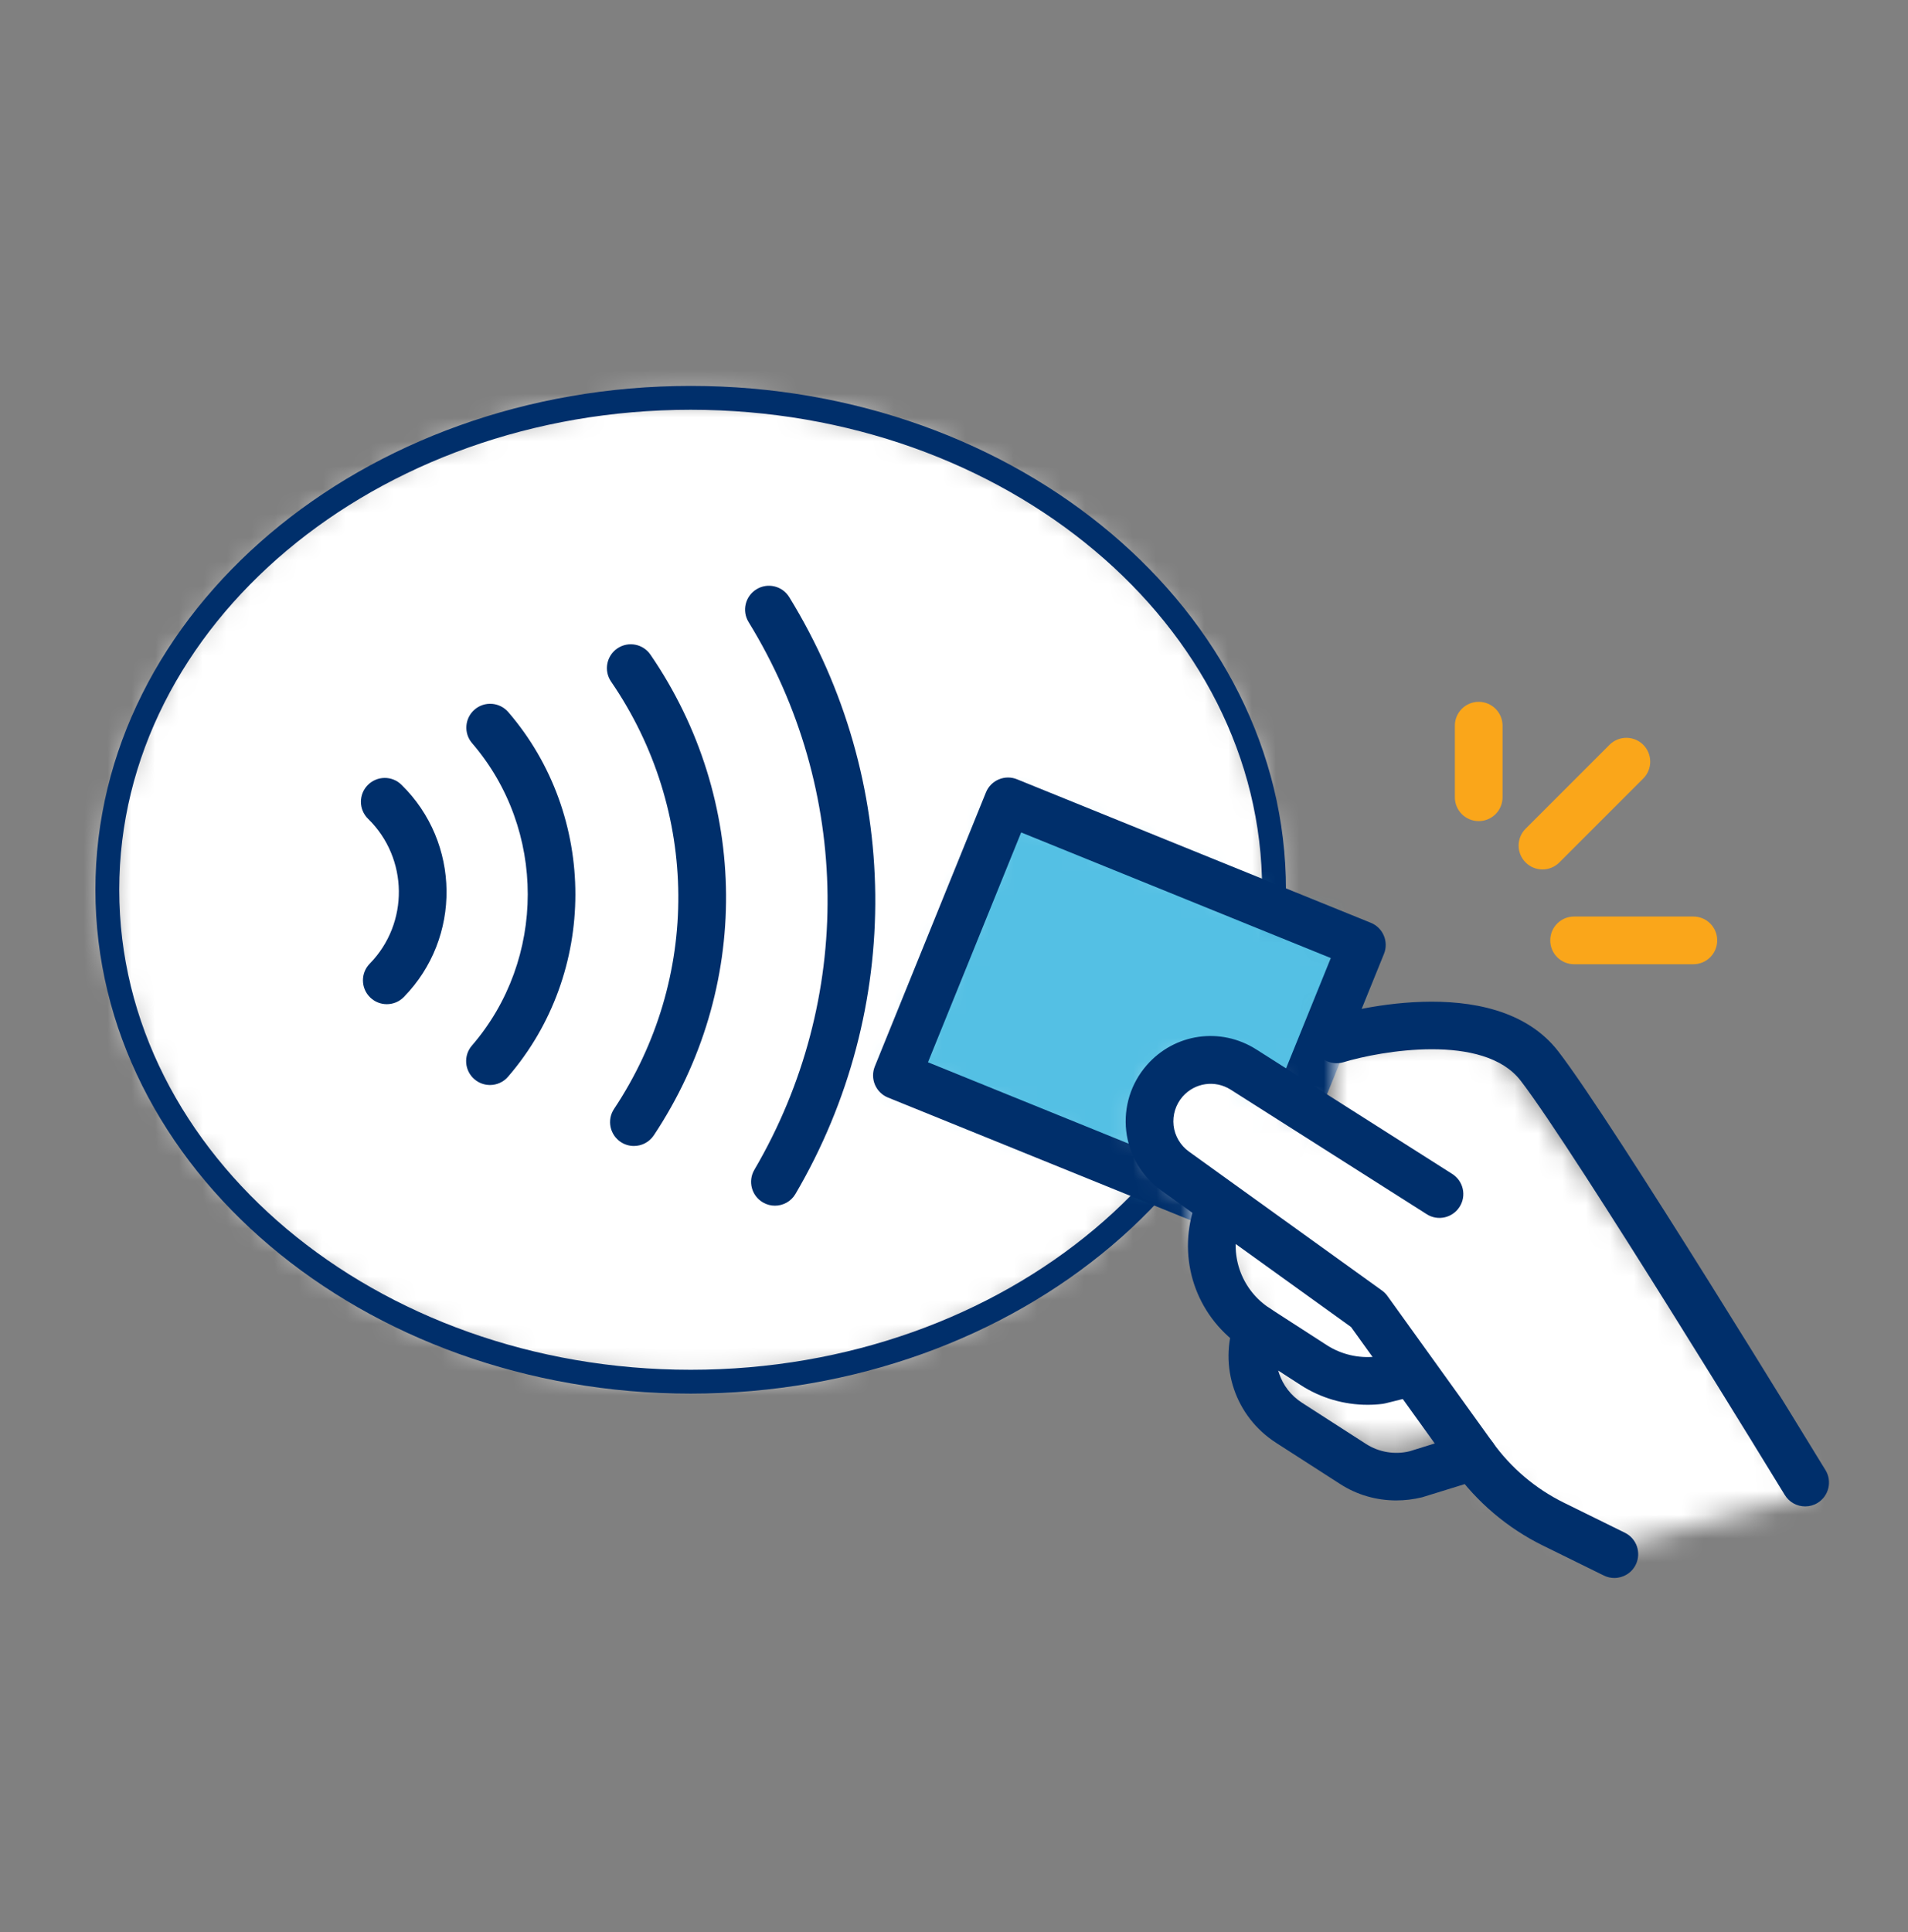
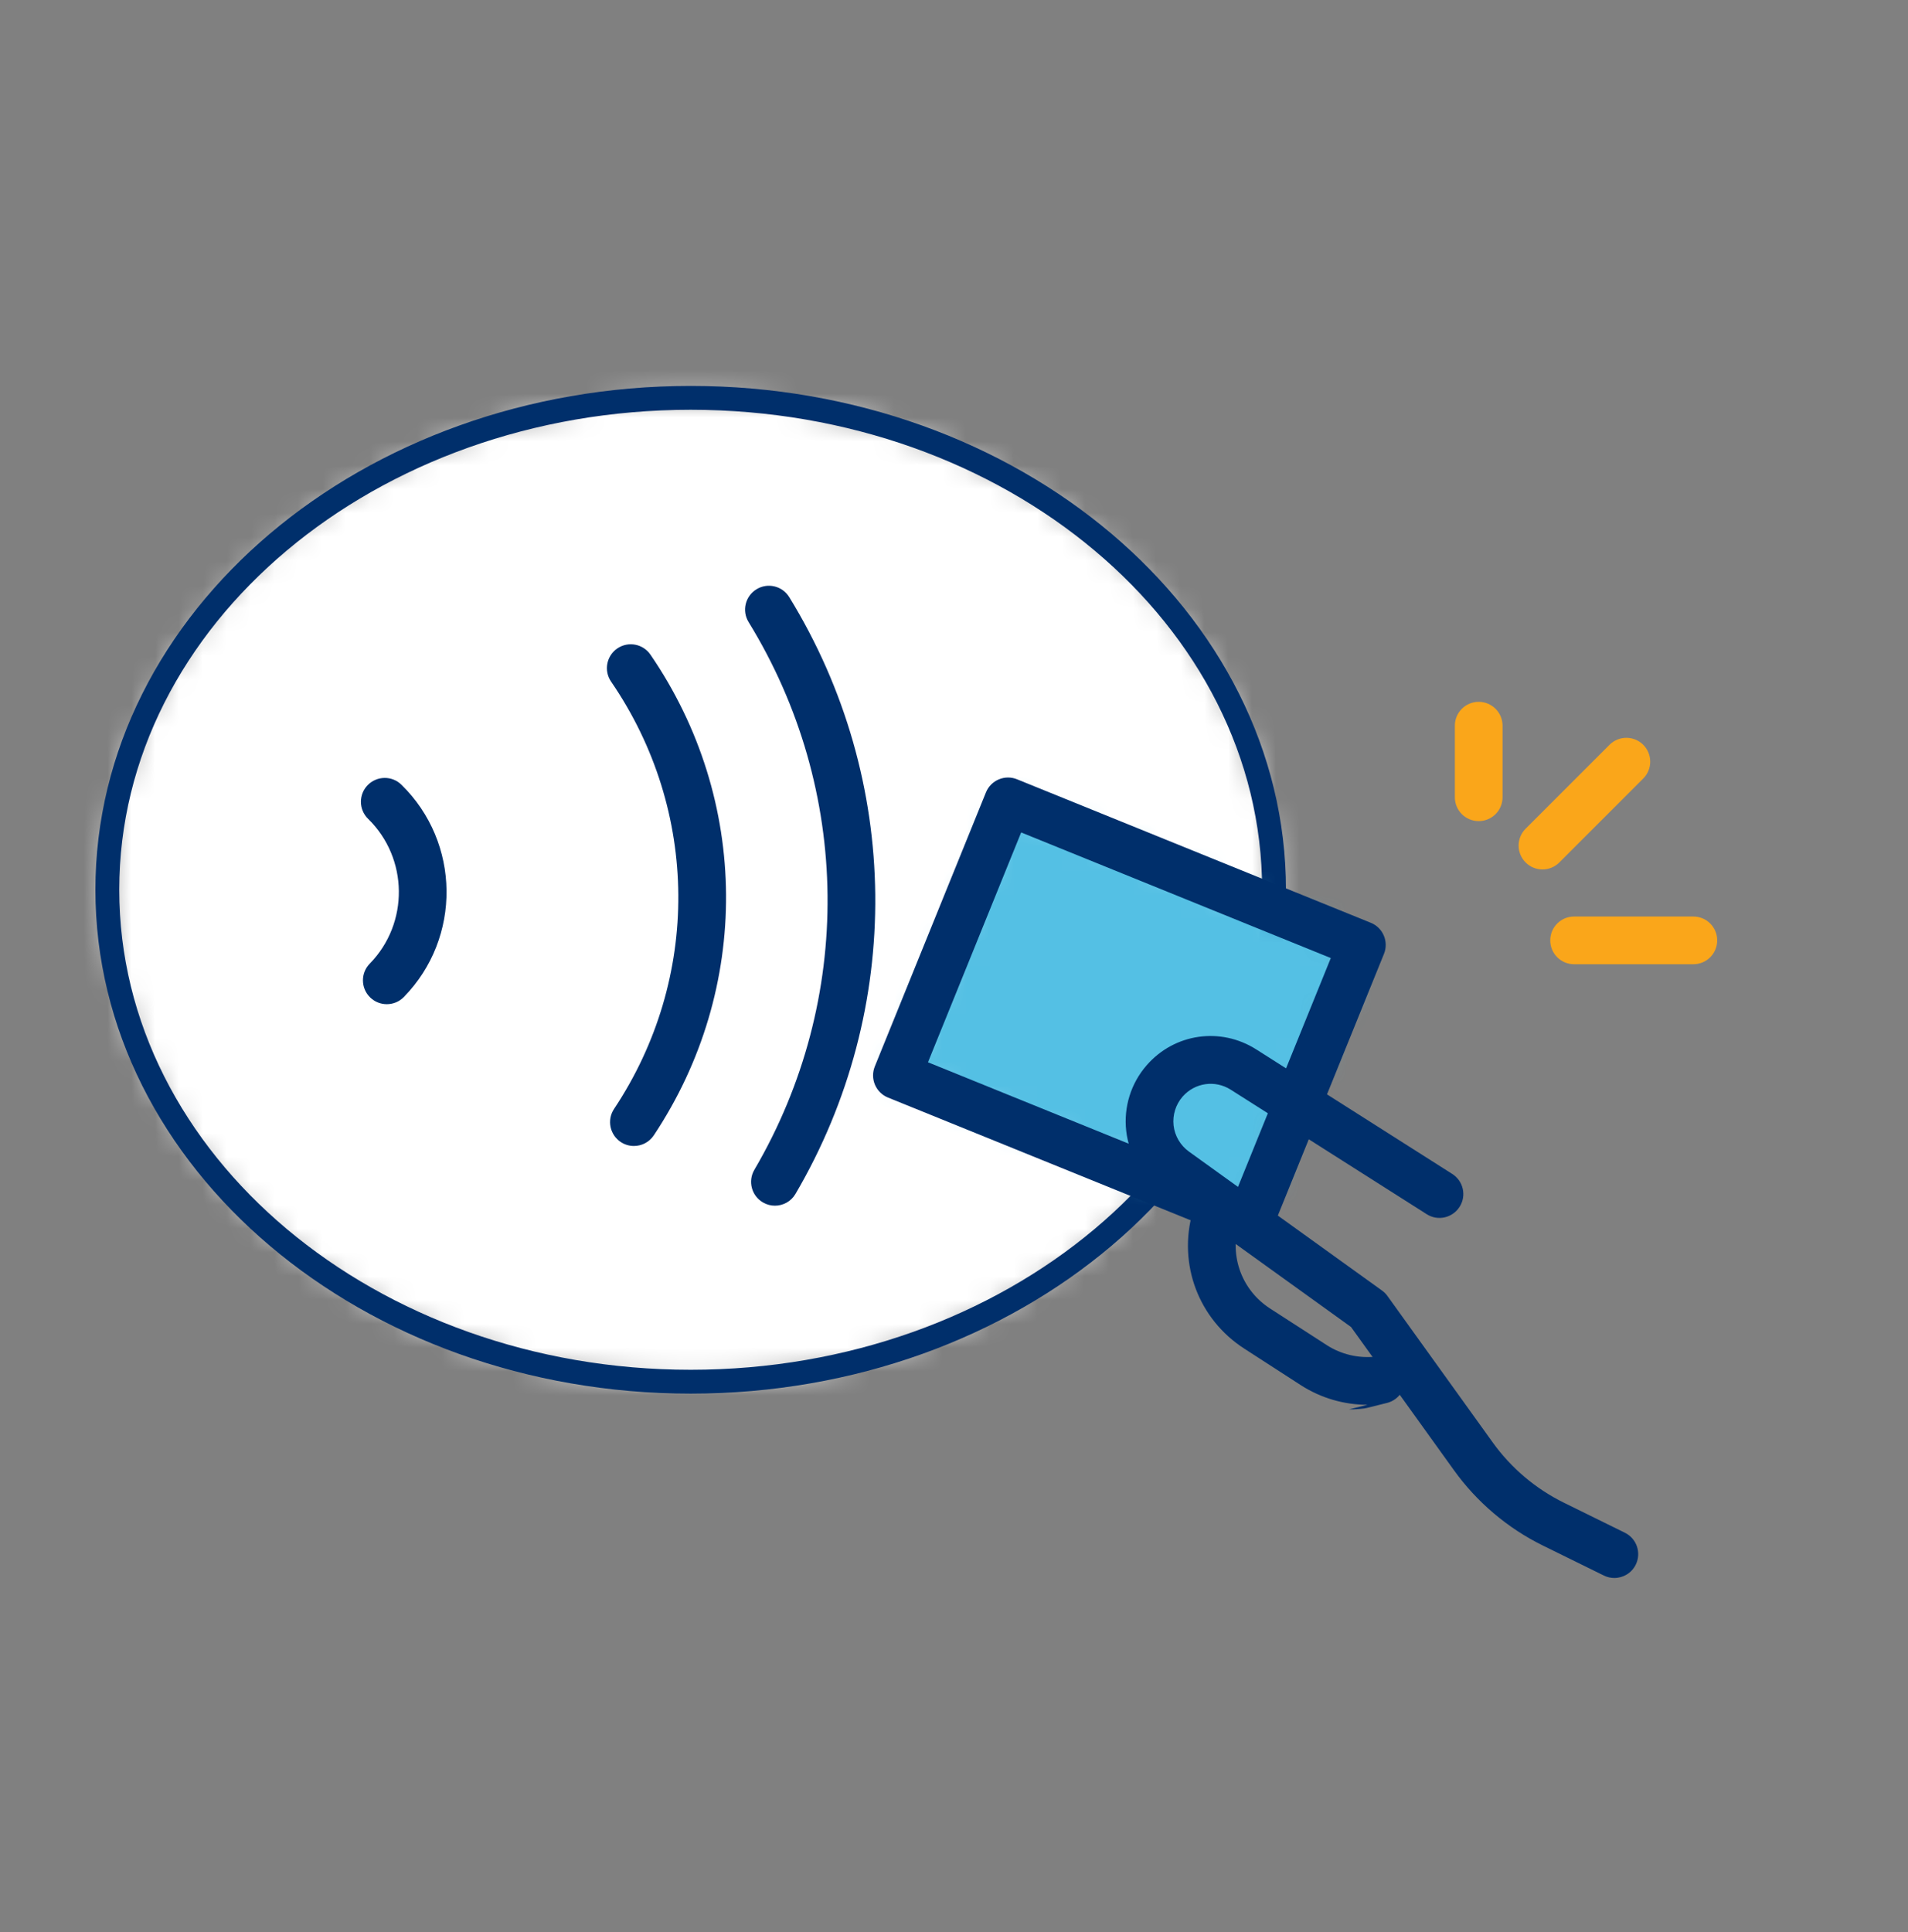
<svg xmlns="http://www.w3.org/2000/svg" fill="none" height="81" viewBox="0 0 80 81" width="80">
  <rect x="0" y="0" width="80" height="81" fill="#808080" stroke="none" />
  <mask id="a" height="42" maskUnits="userSpaceOnUse" width="50" x="4" y="16">
    <path clip-rule="evenodd" d="m4.499 37.301c0 11.389 10.952 20.621 24.46 20.621 13.509 0 24.46-9.232 24.46-20.621 0-11.391-10.951-20.623-24.46-20.623-13.508 0-24.46 9.232-24.46 20.623z" fill="#fff" fill-rule="evenodd" />
  </mask>
  <mask id="b" height="19" maskUnits="userSpaceOnUse" width="21" x="37" y="33">
    <path clip-rule="evenodd" d="m37.606 45.084 14.837 6.017 4.659-11.489-14.837-6.017z" fill="#fff" fill-rule="evenodd" />
  </mask>
  <mask id="c" height="22" maskUnits="userSpaceOnUse" width="29" x="47" y="43">
    <path clip-rule="evenodd" d="m56 44.213v3.105l-4.171-2.529c-.799-.526-1.822-.566-2.659-.103-.793.434-1.308 1.243-1.364 2.144-.057.901.353 1.769 1.084 2.298l1.11 1.139v1.806l1 .438v.18l.376.015c.095 1.085.685 2.066 1.6 2.658-.453 1.252.02 2.652 1.14 3.372l2.121 1.365c.769.495 1.708.652 2.598.436l.668-.161 1.083-.62c.919 1.411 2.116 2.618 3.522 3.546l3.204 1.664 8.605-2.336s-10.853-15.622-12.833-18.194c-.701-.909-1.793-1.204-2.911-1.204-2.042 0-4.173.981-4.173.981z" fill="#fff" fill-rule="evenodd" />
  </mask>
  <g mask="url(#a)">
    <path clip-rule="evenodd" d="m-.5 62.922h58.919v-51.244h-58.919z" fill="#fff" fill-rule="evenodd" />
  </g>
  <path clip-rule="evenodd" d="m28.959 17.178c-13.211 0-23.959 9.026-23.959 20.122s10.748 20.123 23.959 20.123c13.212 0 23.96-9.027 23.96-20.123s-10.748-20.122-23.96-20.122zm0 41.245c-13.763 0-24.959-9.475-24.959-21.123 0-11.646 11.196-21.122 24.959-21.122s24.96 9.476 24.96 21.122c0 11.648-11.197 21.123-24.96 21.123z" fill="#002f6b" fill-rule="evenodd" />
  <path clip-rule="evenodd" d="m32.491 50.544c-.172 0-.346-.044-.505-.138-.476-.279-.636-.891-.356-1.368 4.177-7.126 4.085-15.923-.242-22.959-.29-.47-.142-1.086.329-1.375.468-.29 1.086-.143 1.375.328 4.714 7.666 4.815 17.253.262 25.018-.185.317-.519.494-.863.494z" fill="#002f6b" fill-rule="evenodd" />
  <path clip-rule="evenodd" d="m26.579 48.041c-.19 0-.383-.054-.553-.167-.46-.307-.585-.927-.279-1.387 3.637-5.467 3.588-12.498-.125-17.913-.312-.455-.195-1.078.26-1.39.456-.312 1.077-.196 1.39.259 4.176 6.092 4.231 14.002.141 20.152-.193.29-.511.446-.834.446z" fill="#002f6b" fill-rule="evenodd" />
-   <path clip-rule="evenodd" d="m20.544 45.485c-.232 0-.465-.08-.653-.243-.418-.361-.465-.992-.104-1.41 3.118-3.612 3.122-9.061.008-12.676-.36-.418-.313-1.05.105-1.41.416-.36 1.048-.314 1.411.105 3.755 4.36 3.752 10.932-.01 15.287-.197.23-.477.347-.757.347z" fill="#002f6b" fill-rule="evenodd" />
  <path clip-rule="evenodd" d="m16.218 42.097c-.252 0-.505-.095-.699-.285-.395-.386-.403-1.019-.016-1.414 1.654-1.693 1.623-4.416-.069-6.072-.395-.385-.403-1.019-.016-1.414.387-.394 1.02-.402 1.414-.015 2.481 2.426 2.527 6.418.101 8.899-.195.2-.455.301-.715.301z" fill="#002f6b" fill-rule="evenodd" />
  <g mask="url(#b)">
    <path clip-rule="evenodd" d="m39.511 27.083 24.104 9.774-8.417 20.755-24.104-9.774z" fill="#54c0e4" fill-rule="evenodd" />
  </g>
  <path clip-rule="evenodd" d="m38.909 44.532 12.982 5.265 3.908-9.634-12.983-5.266zm13.533 7.567c-.125 0-.253-.023-.376-.073l-14.836-6.016c-.246-.1-.441-.293-.545-.538-.103-.244-.105-.519-.005-.765l4.659-11.488c.099-.247.293-.442.537-.545.246-.104.519-.106.765-.006l14.836 6.017c.512.208.758.791.551 1.303l-4.659 11.487c-.158.389-.532.624-.927.624z" fill="#002f6b" fill-rule="evenodd" />
  <g mask="url(#c)">
-     <path clip-rule="evenodd" d="m42.801 69.965h38.116v-31.732h-38.116z" fill="#fff" fill-rule="evenodd" />
-   </g>
+     </g>
  <g clip-rule="evenodd" fill-rule="evenodd">
-     <path d="m75.688 63.151c-.337 0-.666-.17-.854-.479-.088-.144-8.815-14.434-11.075-17.369-1.55-2.012-5.889-1.241-7.429-.774-.526.159-1.087-.139-1.247-.666-.162-.528.136-1.087.664-1.247.28-.086 6.886-2.051 9.596 1.467 2.326 3.02 10.836 16.956 11.198 17.547.288.471.138 1.086-.333 1.375-.163.099-.342.146-.52.146z" fill="#002f6b" />
    <path d="m67.687 66.151c-.148 0-.299-.033-.44-.103l-2.561-1.259c-1.474-.726-2.76-1.815-3.718-3.148l-4.321-6.011-7.967-5.733c-.813-.586-1.346-1.492-1.459-2.487-.114-.996.198-1.999.858-2.753 1.165-1.337 3.098-1.616 4.596-.663l8.216 5.219c.466.295.605.914.308 1.379-.297.466-.915.607-1.38.308l-8.216-5.219c-.659-.418-1.506-.293-2.019.291-.289.332-.426.773-.377 1.211.05.436.285.834.641 1.091l8.1 5.829c.088.064.165.14.227.228l4.416 6.142c.769 1.069 1.798 1.94 2.978 2.521l2.56 1.26c.495.244.7.843.456 1.338-.173.354-.529.559-.898.559z" fill="#002f6b" />
-     <path d="m57.34 58.891c-.986 0-1.959-.283-2.795-.821l-2.373-1.533c-1.919-1.236-2.788-3.542-2.163-5.74.15-.531.708-.843 1.235-.688.532.151.84.704.689 1.235-.383 1.345.149 2.756 1.323 3.513l2.373 1.532c.604.39 1.327.559 2.041.484l.777-.193c.533-.136 1.079.191 1.212.728.135.535-.191 1.078-.727 1.212l-.84.209c-.039.01-.079.018-.119.023-.21.026-.422.039-.633.039z" fill="#002f6b" />
-     <path d="m58.542 62.9c-.838 0-1.648-.235-2.345-.684l-2.69-1.73c-1.714-1.102-2.427-3.211-1.734-5.128.189-.52.763-.789 1.281-.601.519.188.788.761.6 1.281-.374 1.034.011 2.172.935 2.766l2.69 1.731c.537.344 1.2.456 1.821.305l2.384-.739c.531-.162 1.088.133 1.251.659.163.529-.131 1.088-.659 1.251l-2.444.756c-.364.09-.73.133-1.09.133z" fill="#002f6b" />
+     <path d="m57.34 58.891c-.986 0-1.959-.283-2.795-.821l-2.373-1.533c-1.919-1.236-2.788-3.542-2.163-5.74.15-.531.708-.843 1.235-.688.532.151.84.704.689 1.235-.383 1.345.149 2.756 1.323 3.513l2.373 1.532c.604.39 1.327.559 2.041.484c.533-.136 1.079.191 1.212.728.135.535-.191 1.078-.727 1.212l-.84.209c-.039.01-.079.018-.119.023-.21.026-.422.039-.633.039z" fill="#002f6b" />
    <path d="m62 34.422c-.553 0-1-.447-1-1v-3c0-.553.447-1 1-1s1 .447 1 1v3c0 .553-.447 1-1 1z" fill="#faa61a" />
    <path d="m71 40.422h-5c-.553 0-1-.447-1-1s.447-1 1-1h5c.553 0 1 .447 1 1s-.447 1-1 1z" fill="#faa61a" />
    <path d="m64.674 36.448c-.256 0-.512-.098-.707-.293-.391-.391-.391-1.023 0-1.414l3.518-3.518c.39-.39 1.023-.39 1.414 0 .39.391.39 1.024 0 1.414l-3.518 3.518c-.195.195-.451.293-.707.293z" fill="#faa61a" />
  </g>
</svg>